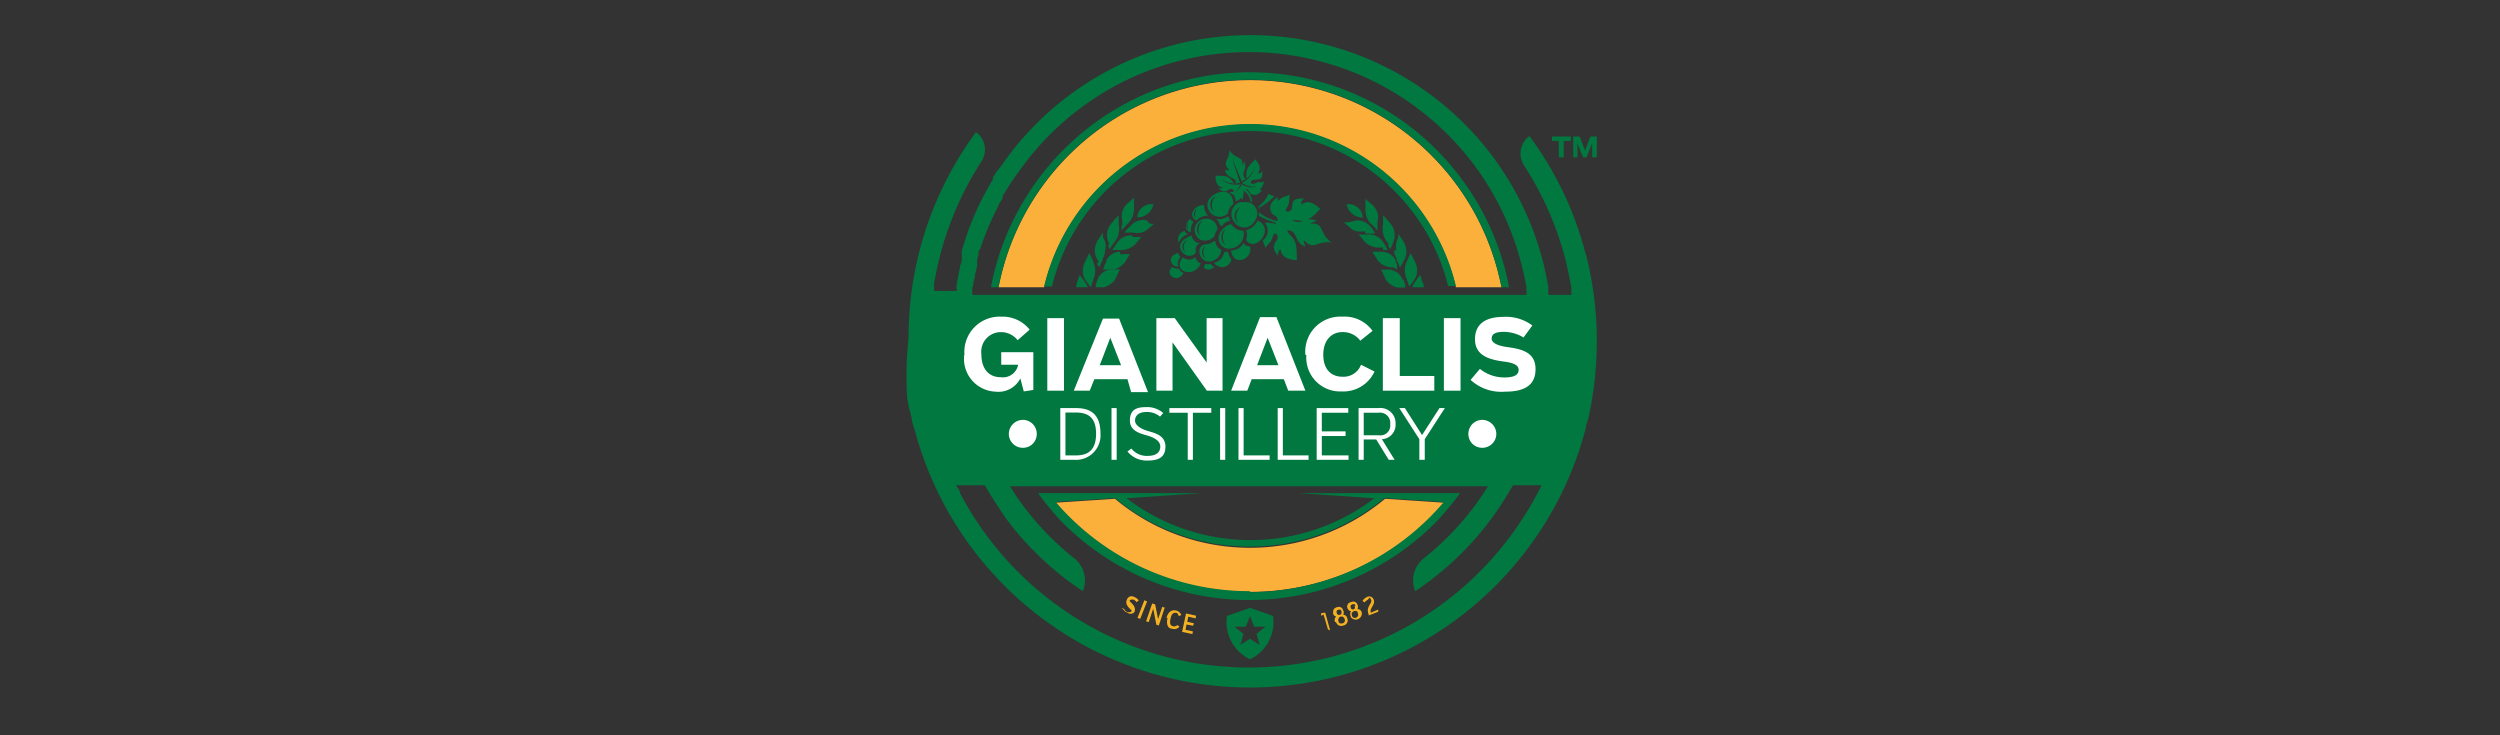
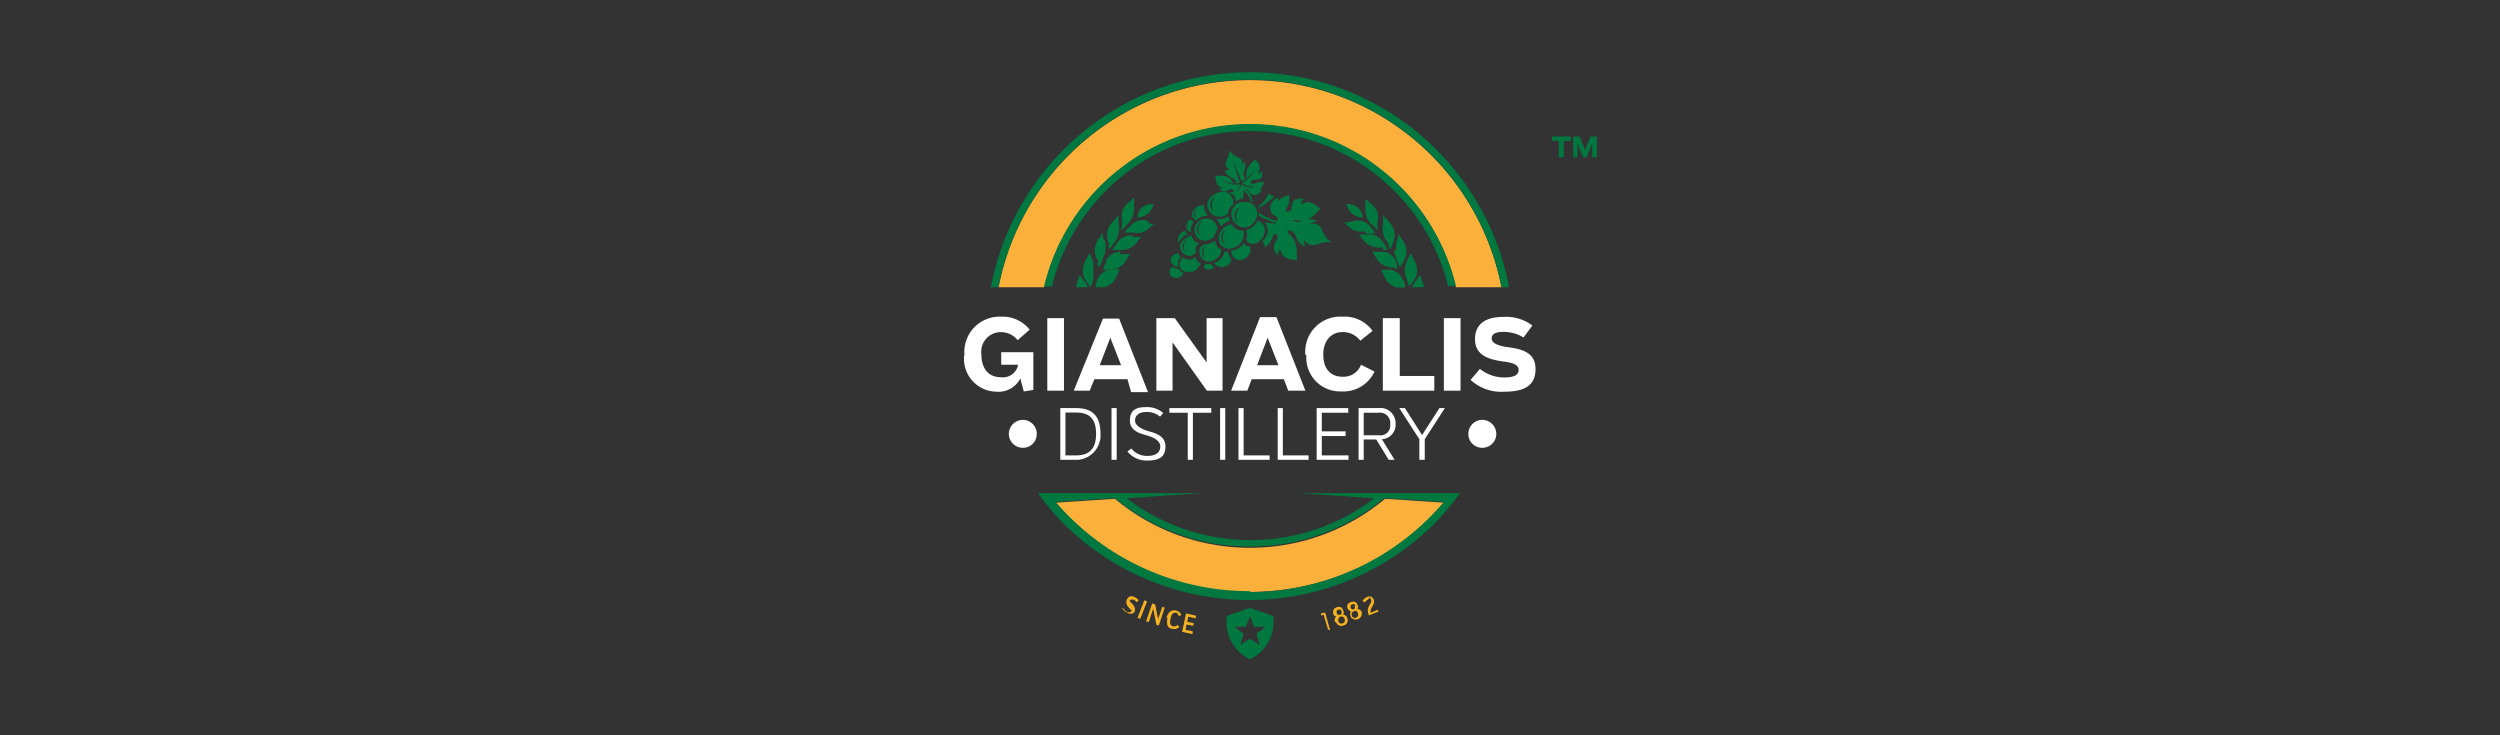
<svg xmlns="http://www.w3.org/2000/svg" id="Layer_1" data-name="Layer 1" viewBox="0 0 102 30">
  <rect x="0" y="0" width="102" height="30" fill="#333333" stroke="none" />
  <defs>
    <style>.cls-1{fill:#f4b223;}.cls-2{fill:#fab03b;}.cls-3{fill:#00783f;}.cls-4{fill:#fff;}</style>
  </defs>
  <path class="cls-1" d="M45.75,24.83l.1,0a.36.36,0,0,0,.15.15c.09,0,.14,0,.17-.05s-.31-.21-.19-.47a.2.2,0,0,1,.3-.1.34.34,0,0,1,.18.14l-.09.07a.29.29,0,0,0-.13-.11c-.08,0-.13,0-.15.05s.31.21.19.47A.22.22,0,0,1,46,25a.38.38,0,0,1-.21-.2" />
  <polygon class="cls-1" points="46.41 25.21 46.69 24.49 46.8 24.54 46.52 25.25 46.41 25.21" />
  <polygon class="cls-1" points="46.76 25.35 47.01 24.62 47.13 24.66 47.25 25.26 47.42 24.76 47.52 24.79 47.28 25.52 47.18 25.49 47.05 24.83 46.87 25.38 46.76 25.35" />
  <path class="cls-1" d="M47.59,25.22c.07-.27.22-.35.4-.31a.32.32,0,0,1,.21.18l-.11.05A.19.19,0,0,0,48,25c-.11,0-.19,0-.24.23s0,.29.09.32a.19.19,0,0,0,.19-.05l.08.07a.27.27,0,0,1-.3.08c-.17,0-.25-.18-.18-.45" />
  <polygon class="cls-1" points="48.23 25.78 48.39 25.03 48.8 25.12 48.78 25.23 48.48 25.16 48.44 25.37 48.71 25.43 48.68 25.53 48.41 25.48 48.37 25.7 48.67 25.76 48.65 25.87 48.23 25.78" />
  <path class="cls-1" d="M54.18,25.68,54,25.07a.31.31,0,0,1-.1.05l0-.1A.31.31,0,0,0,54,25l.07,0,.2.72Z" />
  <path class="cls-1" d="M54.47,25.38a.2.2,0,0,1,.05-.23.15.15,0,0,1-.13-.12c0-.11,0-.2.14-.25s.23,0,.27.12a.17.17,0,0,1,0,.18.18.18,0,0,1,.17.15.21.21,0,0,1-.16.29.22.22,0,0,1-.3-.14m.22-.44c0-.06-.06-.08-.13-.06s-.08.06-.06.13a.09.09,0,0,0,.13.07c.06,0,.08-.07.06-.14m.13.32a.13.13,0,0,0-.17-.1.14.14,0,0,0-.08.18c0,.08.08.12.17.09a.12.12,0,0,0,.08-.17" />
  <path class="cls-1" d="M55.12,25.16a.2.2,0,0,1,0-.22.19.19,0,0,1-.14-.12.18.18,0,0,1,.13-.25c.15-.06.23,0,.27.09a.19.19,0,0,1,0,.19.18.18,0,0,1,.18.14.25.25,0,0,1-.46.17m.2-.44c0-.07-.06-.09-.13-.06s-.08.07-.06.13a.09.09,0,0,0,.14.06.08.08,0,0,0,0-.13m.15.3c0-.08-.09-.12-.17-.08s-.1.1-.07.18a.12.12,0,0,0,.17.08.13.13,0,0,0,.07-.18" />
  <path class="cls-1" d="M55.84,25.11l0-.05c-.13-.31.17-.44.1-.59s-.07-.07-.13,0a.28.28,0,0,0-.13.11l-.09-.06a.4.4,0,0,1,.18-.16.19.19,0,0,1,.27.09c.1.22-.18.36-.11.55l.3-.13,0,.09Z" />
  <path class="cls-2" d="M51,22.35a8.58,8.58,0,0,1-5.51-2l-2.42.16a10.46,10.46,0,0,0,15.86,0l-2.42-.16a8.58,8.58,0,0,1-5.51,2" />
  <path class="cls-2" d="M51,3.27a10.45,10.45,0,0,0-10.26,8.45H42.6A8.63,8.63,0,0,1,51,5.08h0a8.63,8.63,0,0,1,8.4,6.64h1.86A10.45,10.45,0,0,0,51,3.27" />
  <path class="cls-3" d="M53,20.12l3.07.21a8.33,8.33,0,0,1-10.1,0L49,20.12H42.35a11.76,11.76,0,0,0,1,1.2,10.74,10.74,0,0,0,15.22,0,11.76,11.76,0,0,0,1-1.2H53Zm-2,4a10.43,10.43,0,0,1-7.93-3.64l2.42-.16a8.62,8.62,0,0,0,11,0l2.42.16A10.43,10.43,0,0,1,51,24.16" />
  <path class="cls-3" d="M58.61,6.11a10.74,10.74,0,0,0-15.22,0,10.84,10.84,0,0,0-2.3,3.42,10.62,10.62,0,0,0-.66,2.19h.31a10.45,10.45,0,0,1,20.52,0h.31a10.62,10.62,0,0,0-.66-2.19,10.84,10.84,0,0,0-2.3-3.42" />
  <path class="cls-3" d="M55.93,9.11l.14.15a1.6,1.6,0,0,1,.13.15l0-.19,0-.18a.67.67,0,0,0,0-.37.93.93,0,0,0-.21-.32l0,0-.12-.09-.16-.15v.2l0,.19a1,1,0,0,0,.05.35.89.89,0,0,0,.19.31" />
  <path class="cls-3" d="M55.73,9.53l.18,0,.19,0A1.6,1.6,0,0,0,56,9.34l-.13-.14a.62.62,0,0,0-.3-.18.56.56,0,0,0-.34,0L55,9.07l-.17,0,.13.12.1.08,0,0a.56.56,0,0,0,.28.16.72.72,0,0,0,.33,0" />
  <path class="cls-3" d="M56.62,10a1.69,1.69,0,0,0,.11.17A1.5,1.5,0,0,1,56.8,10l.07-.19a.73.73,0,0,0-.15-.7l-.14-.17-.15-.16,0,.19,0,.19a.86.86,0,0,0,.14.68l.12.16" />
  <path class="cls-3" d="M56.43,10.2h.19L56.51,10a1.09,1.09,0,0,0-.11-.16.65.65,0,0,0-.61-.27l-.18,0-.18,0,.12.13.11.14a.79.79,0,0,0,.59.26h.18" />
  <path class="cls-3" d="M56.88,10.21a.67.67,0,0,0,.1.34l0,.06.06.12.08.18.1-.16a1.56,1.56,0,0,1,.09-.17.75.75,0,0,0,.07-.36.89.89,0,0,0-.12-.37l-.12-.18a.62.62,0,0,0-.09-.12.25.25,0,0,0,0-.06s0,.09,0,.18l-.07.19a.69.69,0,0,0,0,.35" />
  <path class="cls-3" d="M56.67,10.91l.18,0L57,11,57,10.79l-.06-.12,0-.06a.72.72,0,0,0-.24-.25.62.62,0,0,0-.32-.09h-.37l0,.05a.43.43,0,0,1,.07.1l.1.15a.66.66,0,0,0,.22.22.72.72,0,0,0,.32.11" />
  <path class="cls-3" d="M57.82,11.1a.85.85,0,0,0-.07-.38l-.19-.39-.09.17-.08.18a.83.83,0,0,0,0,.69l.06.19.05.13v0h0l.09-.12.11-.16a.63.63,0,0,0,.12-.34" />
  <path class="cls-3" d="M57.23,11.42a.64.64,0,0,0-.52-.42l-.18,0-.18,0,.15.32a.63.63,0,0,0,.2.26.89.89,0,0,0,.29.15l.12,0h.22a.84.84,0,0,0,0-.12l-.06-.18" />
  <path class="cls-3" d="M58,11.42c0-.1-.07-.2-.07-.2l-.11.16-.11.16a.76.76,0,0,0-.09.18h.47a.29.29,0,0,1,0-.09L58,11.42" />
  <path class="cls-3" d="M55.17,8.72a.73.73,0,0,0,.43.16.56.56,0,0,0-.21-.42.6.6,0,0,0-.45-.13.67.67,0,0,0,.23.39" />
  <path class="cls-3" d="M45.76,9.22l0,.19a1.6,1.6,0,0,1,.13-.15l.14-.15a.89.89,0,0,0,.19-.31,1,1,0,0,0,.05-.35l0-.19c0-.1,0-.2,0-.2l-.16.15L46,8.3l0,0a.85.85,0,0,0-.21.32.67.67,0,0,0,0,.37l0,.18" />
  <path class="cls-3" d="M46.8,9a.56.56,0,0,0-.34,0,.62.62,0,0,0-.3.18L46,9.34a1.6,1.6,0,0,0-.13.15l.19,0,.18,0a.72.72,0,0,0,.33,0,.56.56,0,0,0,.28-.16l0,0,.1-.08.13-.12-.17,0L46.8,9" />
  <path class="cls-3" d="M45.2,10a1.5,1.5,0,0,1,.07.17l.11-.17.12-.16a.83.83,0,0,0,.14-.68l0-.19,0-.19-.15.16-.14.17a.73.73,0,0,0-.15.7l.07.19" />
  <path class="cls-3" d="M46.21,9.61a.65.65,0,0,0-.61.27,1.09,1.09,0,0,0-.11.16l-.11.16h.37a.79.79,0,0,0,.59-.26l.11-.14.12-.13-.18,0-.18,0" />
  <path class="cls-3" d="M44.75,10.75l.1.16.08-.18a.45.45,0,0,0,.06-.12l0-.06a.67.67,0,0,0,.1-.34.69.69,0,0,0,0-.35L45,9.67l0-.18,0,0-.09.13-.12.18a.89.89,0,0,0-.12.37.75.75,0,0,0,.07.36,1.56,1.56,0,0,1,.09.17" />
  <path class="cls-3" d="M45.7,10.27a.62.62,0,0,0-.32.09.72.72,0,0,0-.24.25l0,.06-.06.12L45,11l.19,0,.18,0a.76.76,0,0,0,.32-.11.8.8,0,0,0,.23-.22,1.29,1.29,0,0,1,.09-.15.43.43,0,0,1,.07-.1l0-.05H45.7" />
-   <path class="cls-3" d="M44.61,10.68l-.08-.18-.09-.17-.19.39a.85.85,0,0,0-.07.38.63.63,0,0,0,.12.34l.11.16.09.12h0v0l.05-.13.06-.19a.83.83,0,0,0,0-.69" />
+   <path class="cls-3" d="M44.61,10.68l-.08-.18-.09-.17-.19.39a.85.85,0,0,0-.07.38.63.63,0,0,0,.12.34l.11.16.09.12h0v0l.05-.13.06-.19" />
  <path class="cls-3" d="M45.29,11a.64.64,0,0,0-.52.42l-.06.18a.84.84,0,0,0,0,.12h.22l.12,0a.89.89,0,0,0,.29-.15.63.63,0,0,0,.2-.26l.15-.32-.18,0-.18,0" />
  <path class="cls-3" d="M44.16,11.38l-.11-.16-.07.2-.07.21a.29.29,0,0,1,0,.09h.47a.76.76,0,0,0-.09-.18l-.11-.16" />
  <path class="cls-3" d="M47.06,8.33a.6.6,0,0,0-.45.13.55.55,0,0,0-.21.41.66.66,0,0,0,.43-.15.67.67,0,0,0,.23-.39" />
  <path class="cls-3" d="M51,24.8l-.94.33A1.68,1.68,0,0,0,51,26.9a1.68,1.68,0,0,0,.94-1.77Zm.27,1.06.12.45L51,26.06l-.39.25.12-.45-.36-.29.46,0,.17-.43.17.43.46,0Z" />
-   <path class="cls-3" d="M64.7,10.38a13.89,13.89,0,0,0-2.3-4.83.89.89,0,0,0-.22,1.2,13.07,13.07,0,0,1,1.69,3.84c.09.38.17.75.24,1.13,0,.1,0,.21,0,.31h-.94c0-.1,0-.21,0-.31-.06-.36-.13-.71-.22-1.06a12.3,12.3,0,0,0-2-4.21h0a12.35,12.35,0,0,0-20.13.36h0L40.66,7l0,0a.64.64,0,0,0-.08.14.41.41,0,0,0-.07.11l0,.08a1.4,1.4,0,0,0-.1.16l0,0a11.72,11.72,0,0,0-1.11,2.54v0l-.06.2a.29.29,0,0,0,0,.09l0,.11,0,.09c0,.1,0,.21-.07.32l0,.06h0c-.05.22-.09.44-.13.66s0,.21,0,.31h-.93c0-.1,0-.21,0-.31.07-.38.15-.75.24-1.12a13.28,13.28,0,0,1,1.69-3.85.88.88,0,0,0-.22-1.2,14.09,14.09,0,0,0-2.75,8.39A14.59,14.59,0,0,0,37,16c0,.36.12.72.2,1.08,0,.13.06.26.1.39a14.16,14.16,0,0,0,27.4,0c0-.13.07-.26.1-.39.08-.36.15-.72.2-1.08a14.59,14.59,0,0,0,.15-2.09,14.24,14.24,0,0,0-.45-3.56m-25,1.34h0c0-.14.05-.28.08-.42l0-.07h0l.09-.35,0-.09,0-.07,0-.1a.84.84,0,0,1,.05-.17s0,0,0-.06,0-.13.07-.2h0a11.77,11.77,0,0,1,.74-1.75h0c0-.07.07-.13.1-.19l0,0,.08-.13,0-.1.06-.09c.19-.31.38-.61.6-.9h0A11.47,11.47,0,0,1,62.1,10.89c.07.27.13.55.18.83h0c0,.1,0,.21,0,.31H39.67c0-.1,0-.21,0-.31m23.06,8.4a13.31,13.31,0,0,1-23.56,0c0-.11-.1-.21-.16-.32h1.17l.19.32h0c.2.33.42.65.65,1h0a12.47,12.47,0,0,0,3.16,3,1.15,1.15,0,0,0-.35-1.34,11.61,11.61,0,0,1-2.42-2.62c-.06-.11-.13-.21-.2-.32h19.5c-.07.11-.14.21-.2.32l-.32.45h0a11.66,11.66,0,0,1-2.1,2.17,1.15,1.15,0,0,0-.35,1.34,12.4,12.4,0,0,0,3.8-4h0l.19-.32h1.17c-.06.11-.11.21-.16.32" />
  <path class="cls-3" d="M51,5.06h0a8.63,8.63,0,0,0-8.4,6.63h.32a7.83,7.83,0,0,1,.41-1.24A8.37,8.37,0,0,1,47.76,6a8.19,8.19,0,0,1,3.13-.65h.22A8.16,8.16,0,0,1,54.24,6a8.37,8.37,0,0,1,4.43,4.43,7.83,7.83,0,0,1,.41,1.24h.32A8.63,8.63,0,0,0,51,5.06" />
  <path class="cls-4" d="M39.35,14.48a1.44,1.44,0,0,1,1.5-1.56,1.41,1.41,0,0,1,1.16.53l-.49.43a.87.87,0,0,0-.69-.33.8.8,0,0,0-.79.9c0,.61.31.94.79.94a.63.63,0,0,0,.71-.51h-.69v-.51h1.31v1.54l-.39.06-.14-.53a1,1,0,0,1-1,.54,1.34,1.34,0,0,1-1.29-1.5" />
  <rect class="cls-4" x="42.73" y="12.98" width="0.68" height="2.96" />
  <path class="cls-4" d="M44.65,15.47l-.19.47h-.65L45,13h.66l1.18,3h-.69L46,15.47Zm1.09-.57-.44-1.12-.43,1.12Z" />
  <polygon class="cls-4" points="47.18 15.94 47.18 12.98 47.93 12.98 49.23 14.79 49.23 12.98 49.88 12.98 49.88 15.94 49.24 15.94 47.84 13.97 47.84 15.94 47.18 15.94" />
  <path class="cls-4" d="M51.07,15.47l-.18.47h-.66l1.18-3h.67l1.18,3h-.7l-.18-.47Zm1.09-.57-.44-1.12-.43,1.12Z" />
  <path class="cls-4" d="M53.26,14.48a1.43,1.43,0,0,1,1.51-1.56A1.4,1.4,0,0,1,56,13.5l-.5.4a.88.88,0,0,0-.74-.35c-.41,0-.77.31-.77.92s.33.9.78.9a.76.76,0,0,0,.76-.49l.55.28a1.4,1.4,0,0,1-1.35.81,1.38,1.38,0,0,1-1.43-1.49" />
  <polygon class="cls-4" points="56.42 15.94 56.42 12.98 57.11 12.98 57.11 15.34 58.52 15.34 58.52 15.94 56.42 15.94" />
  <rect class="cls-4" x="58.91" y="12.98" width="0.68" height="2.96" />
  <path class="cls-4" d="M60,15.5l.38-.45a1.58,1.58,0,0,0,1,.35c.43,0,.58-.12.58-.31s-.2-.29-.62-.34c-.58-.08-1.16-.24-1.16-.91s.5-.91,1.15-.91a1.79,1.79,0,0,1,1.19.35l-.36.49a1.56,1.56,0,0,0-.82-.23c-.34,0-.48.1-.48.27s.21.29.63.35c.6.08,1.16.21,1.16.9s-.49.92-1.25.92A1.85,1.85,0,0,1,60,15.5" />
  <path class="cls-4" d="M42.3,17.7a.56.56,0,0,1-.57.57.57.57,0,0,1-.57-.57.58.58,0,0,1,.57-.57.57.57,0,0,1,.57.57" />
  <path class="cls-4" d="M61.05,17.7a.57.57,0,0,1-.57.57.56.56,0,0,1-.57-.57.57.57,0,0,1,.57-.57.58.58,0,0,1,.57.57" />
  <path class="cls-4" d="M43.26,18.76V16.65h.64c.59,0,1,.24,1,1.05a1,1,0,0,1-1.07,1.06Zm.21-.18h.44c.5,0,.81-.24.81-.88s-.29-.87-.84-.87h-.41Z" />
  <rect class="cls-4" x="45.35" y="16.65" width="0.21" height="2.11" />
  <path class="cls-4" d="M46,18.42l.16-.12a.8.8,0,0,0,.67.3c.34,0,.51-.15.51-.38s-.25-.37-.53-.45-.71-.18-.71-.61.24-.55.67-.55a1,1,0,0,1,.69.24l-.13.15a.81.81,0,0,0-.56-.19c-.31,0-.46.15-.46.35s.26.35.54.43.7.18.7.63-.3.57-.72.57a1,1,0,0,1-.83-.37" />
  <polygon class="cls-4" points="48.46 18.76 48.46 16.84 47.71 16.84 47.71 16.65 49.42 16.65 49.42 16.84 48.67 16.84 48.67 18.76 48.46 18.76" />
  <rect class="cls-4" x="49.78" y="16.65" width="0.21" height="2.11" />
  <polygon class="cls-4" points="50.53 18.76 50.53 16.65 50.74 16.65 50.74 18.58 51.8 18.58 51.8 18.76 50.53 18.76" />
  <polygon class="cls-4" points="52.13 18.76 52.13 16.65 52.34 16.65 52.34 18.58 53.39 18.58 53.39 18.76 52.13 18.76" />
  <polygon class="cls-4" points="53.72 18.76 53.72 16.65 55.01 16.65 55.01 16.84 53.93 16.84 53.93 17.6 54.9 17.6 54.9 17.79 53.93 17.79 53.93 18.58 55.02 18.58 55.02 18.76 53.72 18.76" />
  <path class="cls-4" d="M56.9,18.76h-.24l-.51-.83h-.51v.83h-.21V16.65h.81a.62.62,0,0,1,.7.64.59.59,0,0,1-.56.63Zm-1.26-1h.63a.4.4,0,0,0,.45-.45.42.42,0,0,0-.48-.47h-.6Z" />
  <polygon class="cls-4" points="57.91 17.92 57.09 16.65 57.32 16.65 58.02 17.75 58.73 16.65 58.95 16.65 58.13 17.92 58.13 18.76 57.91 18.76 57.91 17.92" />
  <path class="cls-3" d="M50.67,8.23a.51.51,0,0,0-.31.83A.48.48,0,0,0,51.2,9a.47.47,0,0,0-.53-.73m-.15.83a.38.38,0,0,1,.09-.65.49.49,0,0,0-.09.65" />
  <path class="cls-3" d="M50.73,9.41a.56.56,0,0,1-.49-.26c-.16,0-.51.25-.52.55a.42.42,0,0,0,.54.43.59.59,0,0,0,.47-.72M50,10A.4.4,0,0,1,50,9.35.53.53,0,0,0,50,10" />
  <path class="cls-3" d="M50.32,8.34c0-.61-.55-.63-.89-.32a.43.43,0,0,0-.17.32.5.5,0,0,0,.84.37.48.48,0,0,1,.22-.37m-.79.31A.38.38,0,0,1,49.61,8a.5.5,0,0,0-.08.65" />
  <path class="cls-3" d="M49.55,9.64a.64.64,0,0,1,.12-.27.45.45,0,0,0-.59-.43.46.46,0,0,0-.11.84.51.51,0,0,0,.58-.14m-.57,0A.38.38,0,0,1,49.07,9a.5.5,0,0,0-.09.65" />
  <path class="cls-3" d="M48.81,9a.64.64,0,0,1,.48-.2c-.08-.09-.2-.29-.15-.42-.33-.07-.74.39-.33.62m0-.09c-.17-.16-.09-.32.07-.42a.31.31,0,0,0-.07.42" />
  <path class="cls-3" d="M49.83,10.19a.4.4,0,0,1-.24-.34.06.06,0,0,0-.08,0,.55.55,0,0,1-.35.12c-.48.11-.13,1,.45.6a.48.48,0,0,0,.22-.38m-.64.35a.29.29,0,0,1,0-.5.38.38,0,0,0,0,.5" />
  <path class="cls-3" d="M51.31,9c.54.22.25.85-.12.94a.29.29,0,0,1-.35-.16.5.5,0,0,0,0-.39A.71.71,0,0,0,51.31,9" />
  <path class="cls-3" d="M51,10.05c.14.53-.69.86-.77.17a.57.57,0,0,0,.5-.31.3.3,0,0,0,.27.14" />
  <path class="cls-3" d="M49.89,9.21s-.1,0-.13-.05a.4.4,0,0,0-.15-.23.63.63,0,0,0,.51-.12A.42.42,0,0,0,50.2,9a.6.6,0,0,0-.31.17" />
  <path class="cls-3" d="M48.62,9.61c-1,.35-.15,1.15.17.69,0-.12-.06-.24.16-.37a.38.38,0,0,1-.33-.32m-.26.69a.3.3,0,0,1,.07-.51.39.39,0,0,0-.07.51" />
  <path class="cls-3" d="M50.24,10.59a.39.39,0,0,1-.71.13.53.53,0,0,0,.42-.45.3.3,0,0,0,.16,0,.55.55,0,0,0,.13.31" />
  <path class="cls-3" d="M49,10.72c-.23.67-1.23.38-.74-.23a.37.37,0,0,0,.51,0,.43.43,0,0,0,.23.27m-.63.29c-.19-.09-.18-.25-.06-.38a.3.3,0,0,0,.06.38" />
  <path class="cls-3" d="M48.59,8.93c-.39.23-.12.6,0,.52a.53.53,0,0,1,.11-.4.28.28,0,0,1-.14-.12m-.08.43a.21.21,0,0,1,0-.31.38.38,0,0,0,0,.31" />
  <path class="cls-3" d="M49.18,10.77a.44.44,0,0,0,.22,0,.33.33,0,0,0,.14.12c-.12.13-.35.15-.43,0a.37.37,0,0,0,.07-.14" />
  <path class="cls-3" d="M48.07,10.87c-.22.07-.55-.39,0-.55a.34.34,0,0,0,.1.16.41.41,0,0,0-.1.39m-.14-.12c-.15-.08-.13-.24,0-.31a.21.21,0,0,0,0,.31" />
  <path class="cls-3" d="M48.34,9.42a.36.36,0,0,0-.25.48.61.61,0,0,1,.39-.35.18.18,0,0,1-.14-.13" />
  <path class="cls-3" d="M51.34,8.49A2.31,2.31,0,0,0,52,8a.81.81,0,0,1-.25-.09,1.16,1.16,0,0,1-.42.52.33.33,0,0,1,.06.1" />
  <path class="cls-3" d="M52,9.1c-.15.05-.24-.06-.39,0a.49.49,0,0,1-.09.71,1.54,1.54,0,0,0,.12.3c.11-.2.21-.18.29-.46s.28,0,.16.15-.21.37.07.64a.24.24,0,0,1,.08-.27c.08.33.23.4.67.45,0-.52,0-.75-.24-1s-.13-.24,0-.2c.28.11.16.5.59.64a.83.83,0,0,1-.07-.27c.42.47.56,0,1.14.11-.54-.39-.28-.84-.87-.77a.64.64,0,0,1,.27-.11c-.4-.22-.62.14-.9,0C52.7,9,52.7,8.94,53,9s.52-.1.87-.48c-.34-.29-.5-.34-.78-.18a.22.22,0,0,1,.14-.24c-.39,0-.49,0-.52.38,0,.18-.36.23-.21,0s.06-.32.13-.53c-.33.12-.26.06-.5.25a.81.81,0,0,0,0-.16c-.28.21-.34.34-.29.55s.2.17.27.3a.17.17,0,0,1,0,.13,1.87,1.87,0,0,1-.75-.36.76.76,0,0,1,0,.15,4.58,4.58,0,0,0,.71.29.17.17,0,0,1-.1.06m.43.1,1.33.52-1.3-.61a1.45,1.45,0,0,1,.9-.73,1.34,1.34,0,0,0-1,.71,1.13,1.13,0,0,1-.18-.85,1,1,0,0,0,.11.87,1,1,0,0,0-.63.6,1.1,1.1,0,0,1,.67-.54,1.33,1.33,0,0,0,.27,1.17,1.39,1.39,0,0,1-.2-1.14" />
  <path class="cls-3" d="M50.63,8.07a.37.37,0,0,1-.21.14.46.46,0,0,0-.13-.3.72.72,0,0,0,.37-.4.68.68,0,0,0,.61.1.83.83,0,0,1-.6-.15,1,1,0,0,0,.54-.67,1,1,0,0,1-.55.61l-.39-.94.32,1a1,1,0,0,1-.81-.17,1,1,0,0,0,.83.23.75.75,0,0,1-.33.41l-.14-.09.11,0c.2,0,0-.2-.1-.11s-.27.14-.46-.07a.17.17,0,0,0,.2,0c-.23-.06-.28-.17-.3-.49.37,0,.53,0,.67.2s.18.1.15,0-.35-.12-.44-.43a.67.67,0,0,0,.19,0c-.33-.31,0-.4,0-.81.26.39.59.22.52.63a.37.37,0,0,0,.08-.18c.15.29-.11.44,0,.64s.09.09.09-.11.09-.36.37-.61c.19.25.23.37.1.57a.17.17,0,0,0,.18-.1c0,.28,0,.35-.29.36s-.18.25,0,.15.22,0,.38-.08c-.1.24-.06.19-.2.35h.11c-.16.2-.25.23-.4.19s-.14-.24-.29-.23a.77.77,0,0,1,.28.52l-.07,0c0-.26-.26-.42-.27-.47s0,.28-.07.4" />
  <path class="cls-3" d="M47.82,10.89c-.34.36.27.68.47.24a.26.26,0,0,1-.18-.17.48.48,0,0,1-.29-.07m0,.09a.15.15,0,0,0,0,.26.25.25,0,0,1,0-.26" />
  <polygon class="cls-3" points="63.6 6.42 63.6 5.75 63.32 5.75 63.32 5.57 64.09 5.57 64.09 5.75 63.8 5.75 63.8 6.42 63.6 6.42" />
  <polygon class="cls-3" points="64.89 5.57 64.67 6.14 64.45 5.57 64.19 5.57 64.19 6.42 64.36 6.42 64.36 5.84 64.59 6.42 64.73 6.42 64.96 5.84 64.96 6.42 65.15 6.42 65.15 5.57 64.89 5.57" />
</svg>